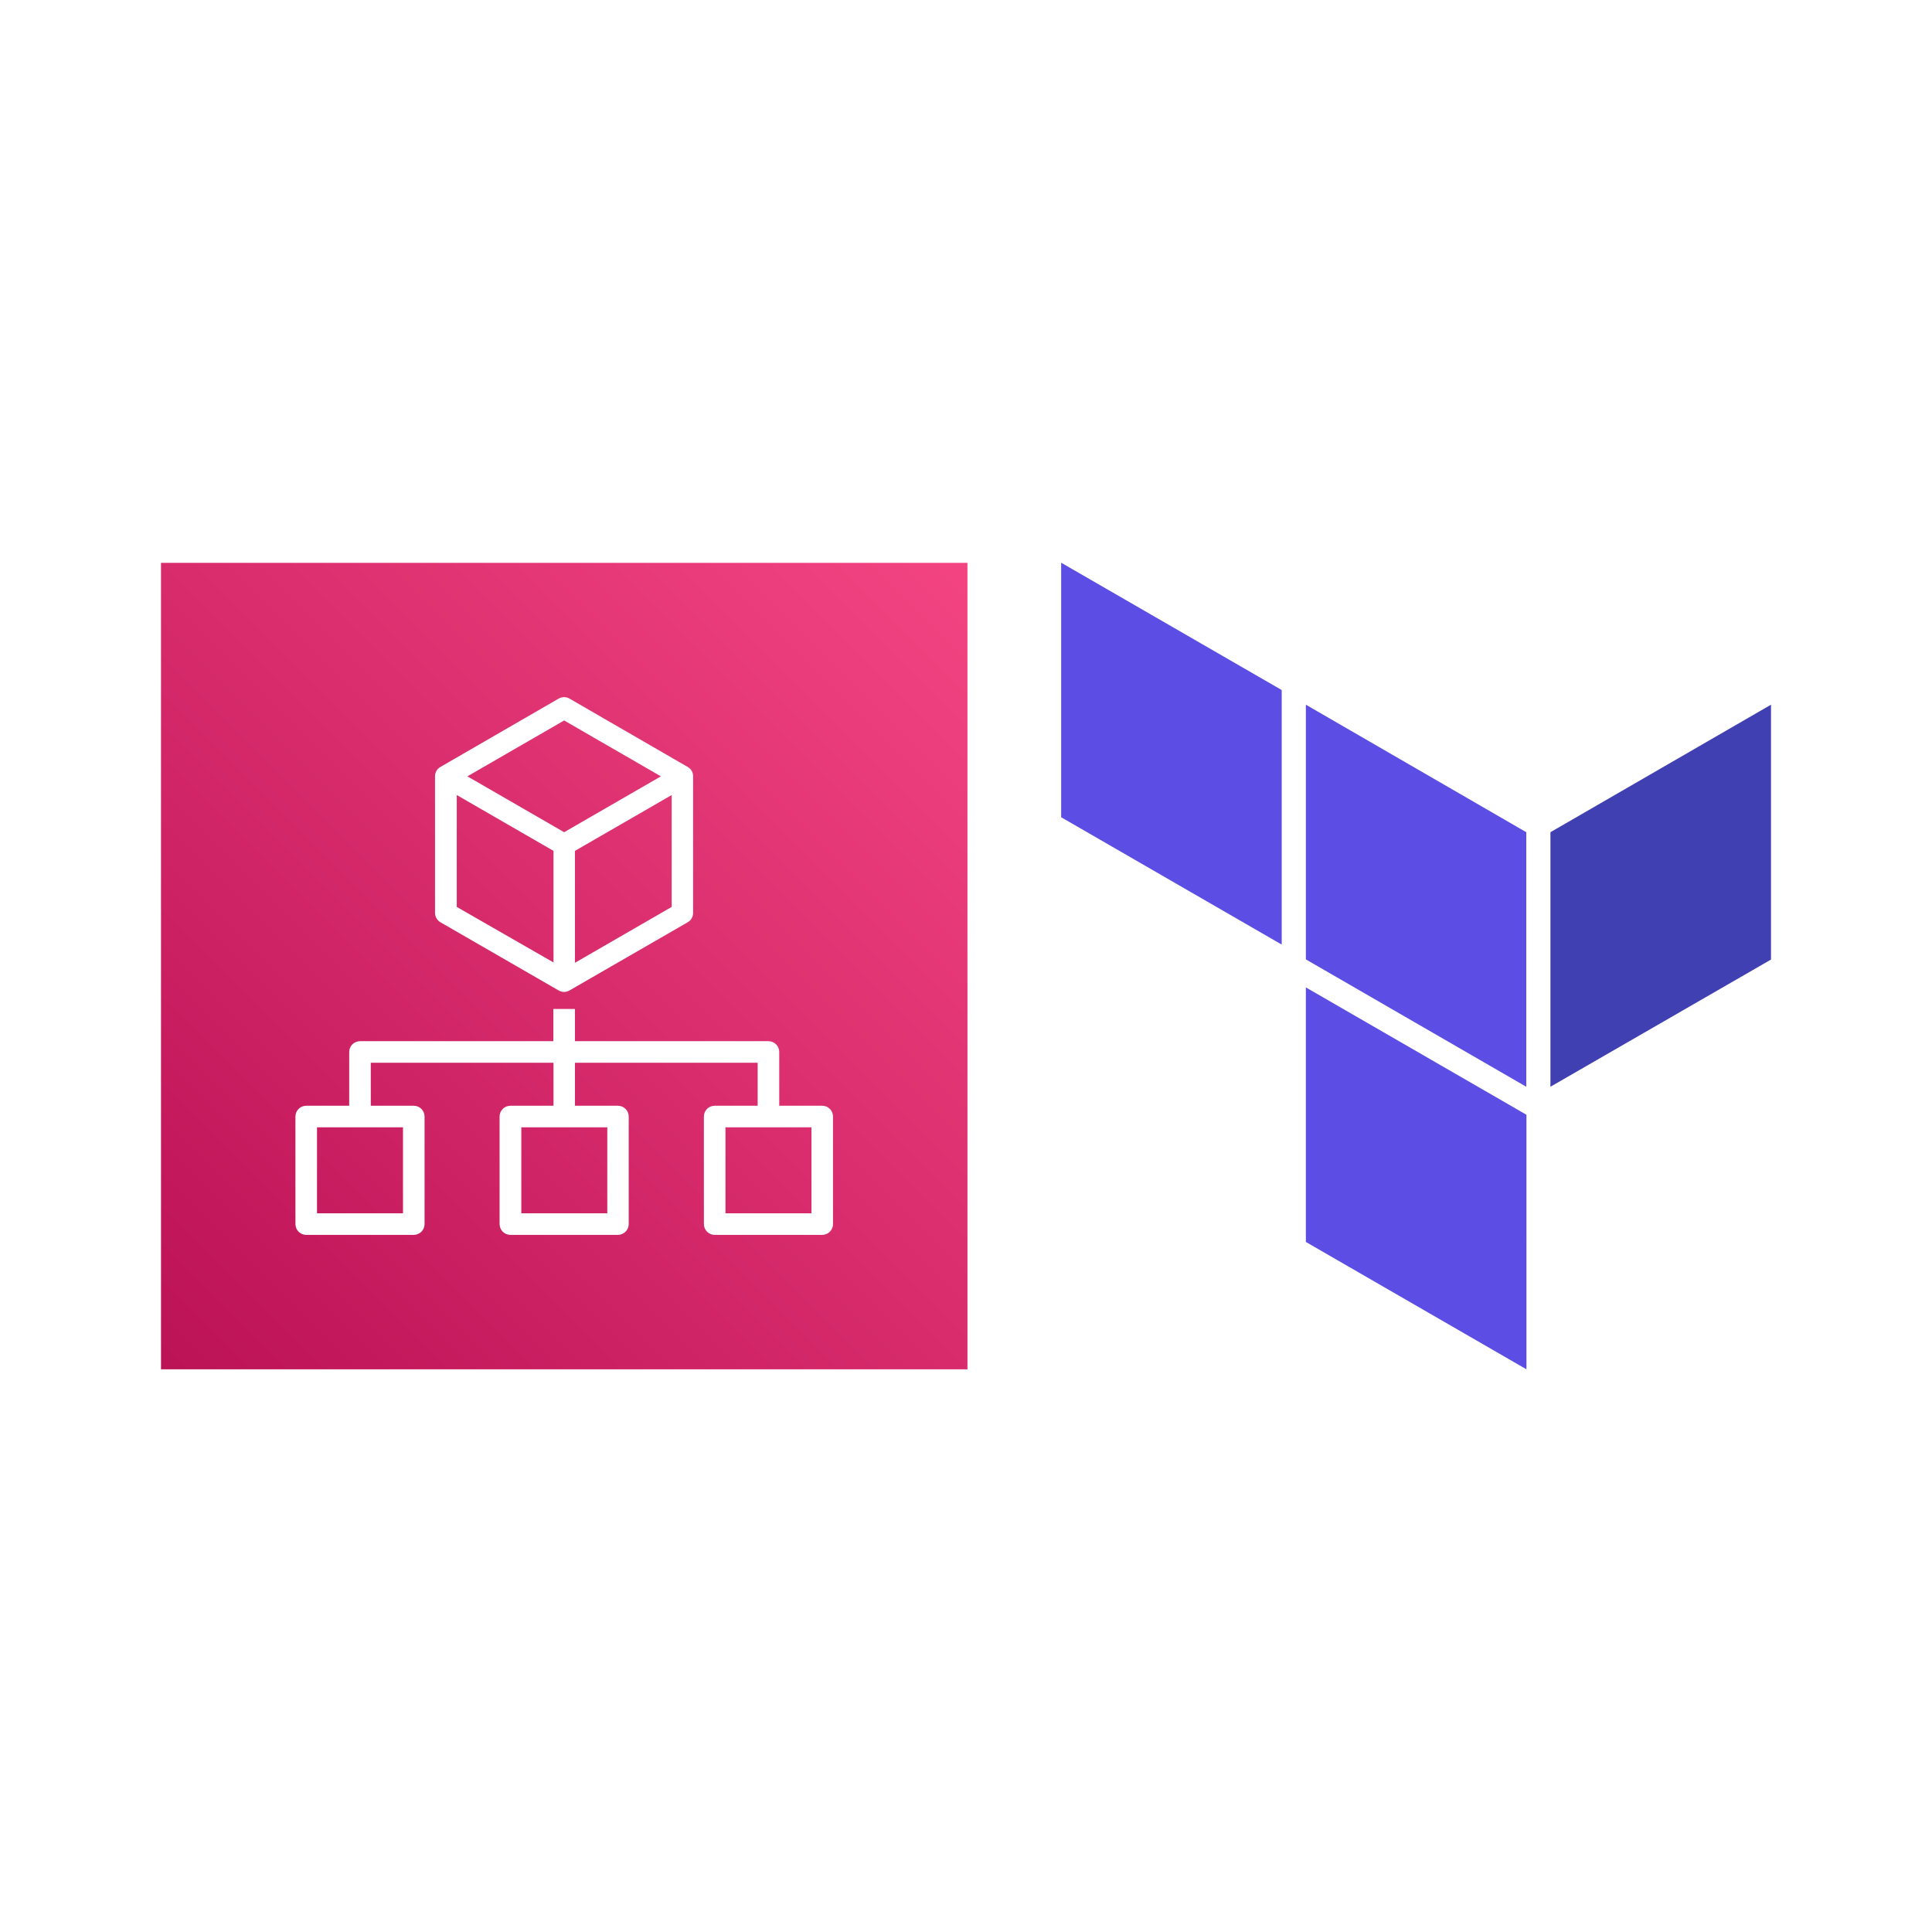
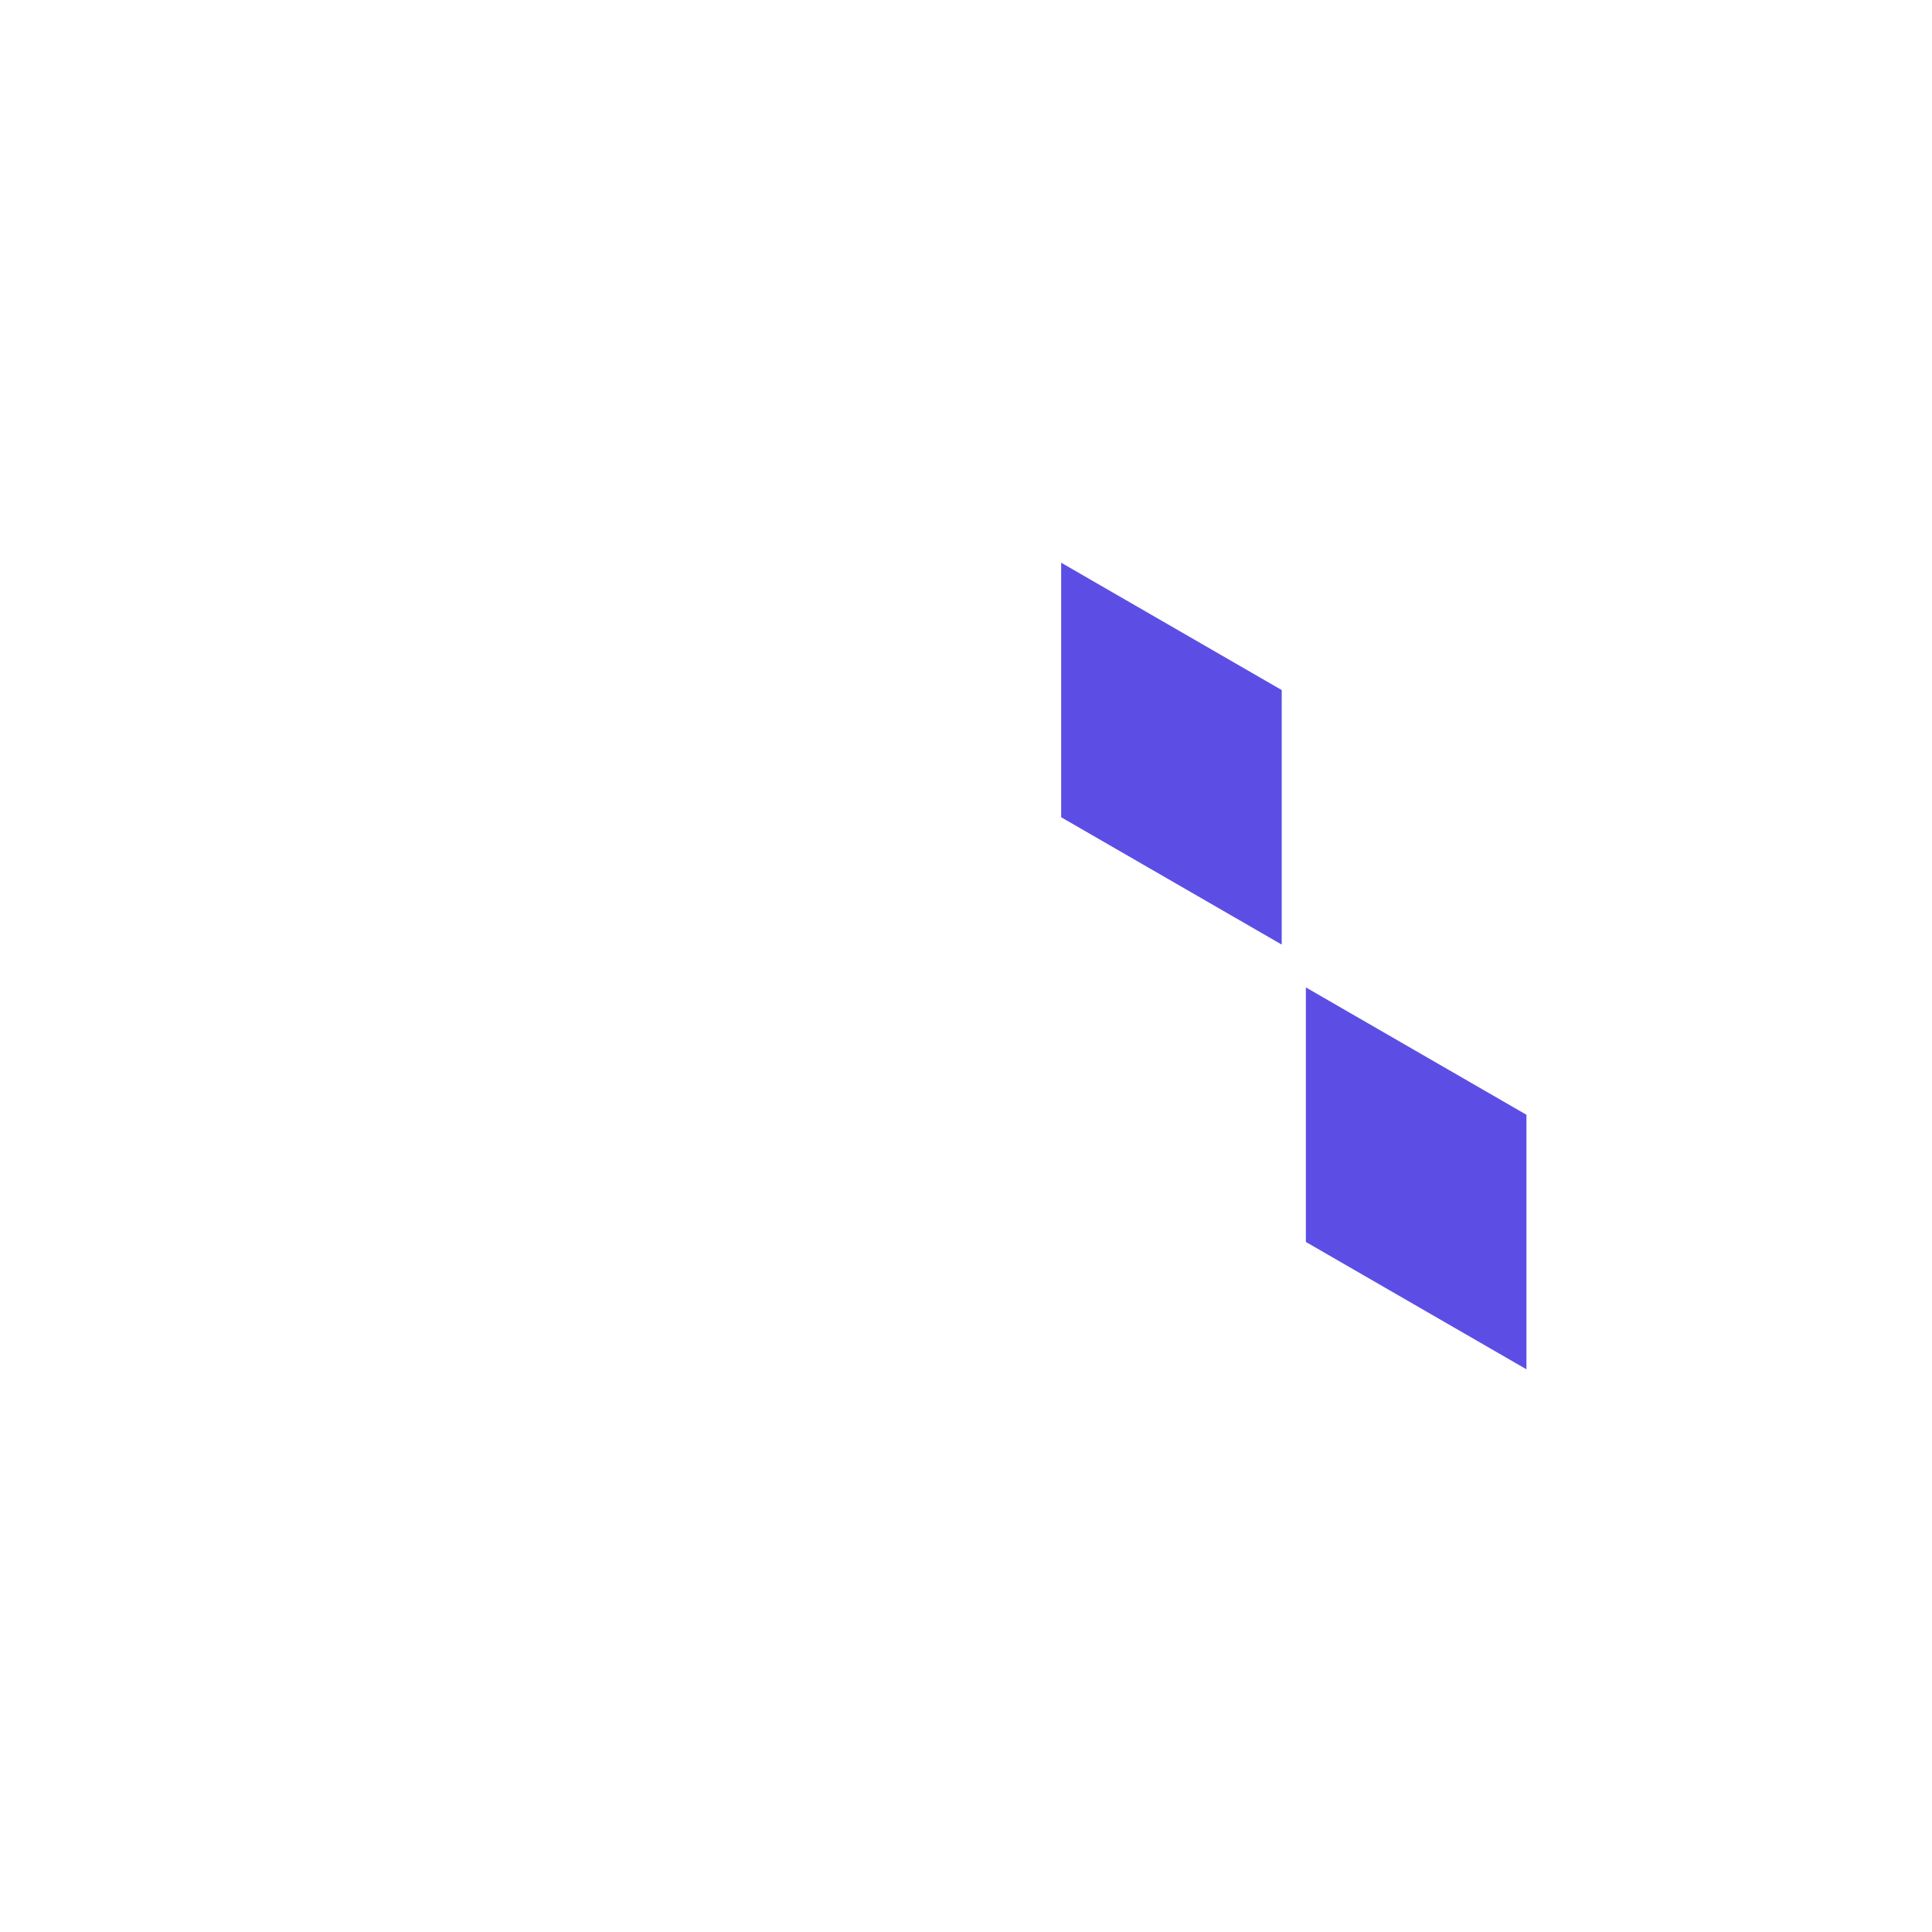
<svg xmlns="http://www.w3.org/2000/svg" version="1.1" id="Layer_1" x="0px" y="0px" viewBox="0 0 1200 1200" style="enable-background:new 0 0 1200 1200;" xml:space="preserve">
  <style type="text/css">
	.st0{fill:#FFFFFF;}
	.st1{fill:url(#Pink_Gradient_00000163758184669539645310000000450270121637162637_);}
	.st2{fill:#4040B2;}
	.st3{fill:#5C4EE5;}
</style>
-   <rect class="st0" width="1200" height="1200" />
  <g>
    <g id="Reference">
      <linearGradient id="Pink_Gradient_00000132787068919919023190000000560489655171768994_" gradientUnits="userSpaceOnUse" x1="-1688.343" y1="3264.784" x2="-2396.657" y2="3973.098" gradientTransform="matrix(0 1 1 0 -3268.5 2642.5)">
        <stop offset="0" style="stop-color:#B0084D" />
        <stop offset="1" style="stop-color:#FF4F8B" />
      </linearGradient>
-       <rect id="Pink_Gradient" x="100" y="349.6" style="fill:url(#Pink_Gradient_00000132787068919919023190000000560489655171768994_);" width="500.9" height="500.9" />
      <g id="Icon_Test">
        <path class="st0" d="M427.2,476.4l-73.5-42.5c-2.1-1.2-4.6-1.2-6.7,0l-73.5,42.5c-2.1,1.2-3.3,3.4-3.3,5.8v84.8     c0,2.4,1.3,4.6,3.3,5.8l73.5,42.4c2.1,1.2,4.6,1.2,6.7,0l73.5-42.4c2.1-1.2,3.3-3.4,3.3-5.8v-84.9     C430.5,479.8,429.3,477.6,427.2,476.4z M343.8,597.8l-60.1-34.5v-69.5l60.1,34.7V597.8z M350.4,516.9l-60.1-34.7l60.1-34.7     l60.1,34.7L350.4,516.9z M417.2,563.3l-60.1,34.7v-69.5l60.1-34.7V563.3z" />
-         <path class="st0" d="M510.7,686.8H484v-33.4c0-3.7-3-6.7-6.7-6.7H357.1v-20h-13.4v20H223.6c-3.7,0-6.7,3-6.7,6.7v33.4h-26.7     c-3.7,0-6.7,3-6.7,6.7v66.8c0,3.7,3,6.7,6.7,6.7h66.8c3.7,0,6.7-3,6.7-6.7v-66.8c0-3.7-3-6.7-6.7-6.7h-26.7v-26.7h113.5v26.7H317     c-3.7,0-6.7,3-6.7,6.7v66.8c0,3.7,3,6.7,6.7,6.7h66.8c3.7,0,6.7-3,6.7-6.7v-66.8c0-3.7-3-6.7-6.7-6.7h-26.7v-26.7h113.5v26.7     h-26.7c-3.7,0-6.7,3-6.7,6.7v66.8c0,3.7,3,6.7,6.7,6.7h66.8c3.7,0,6.7-3,6.7-6.7v-66.8C517.4,689.8,514.4,686.8,510.7,686.8z      M250.3,700.2v53.4h-53.4v-53.4H250.3z M377.2,700.2v53.4h-53.4v-53.4H377.2z M504,753.6h-53.4v-53.4H504V753.6z" />
      </g>
    </g>
    <g>
-       <polyline class="st2" points="963,675 1100,596 1100,437.7 963,516.9   " />
-       <polyline class="st3" points="811.1,437.7 948,516.9 948,675 811.1,595.9   " />
      <path class="st3" d="M659.1,507.6l137,79.1V428.6l-137-79.1 M811.1,771.4l137,79.1V692.4l-137-79.1" />
    </g>
  </g>
</svg>